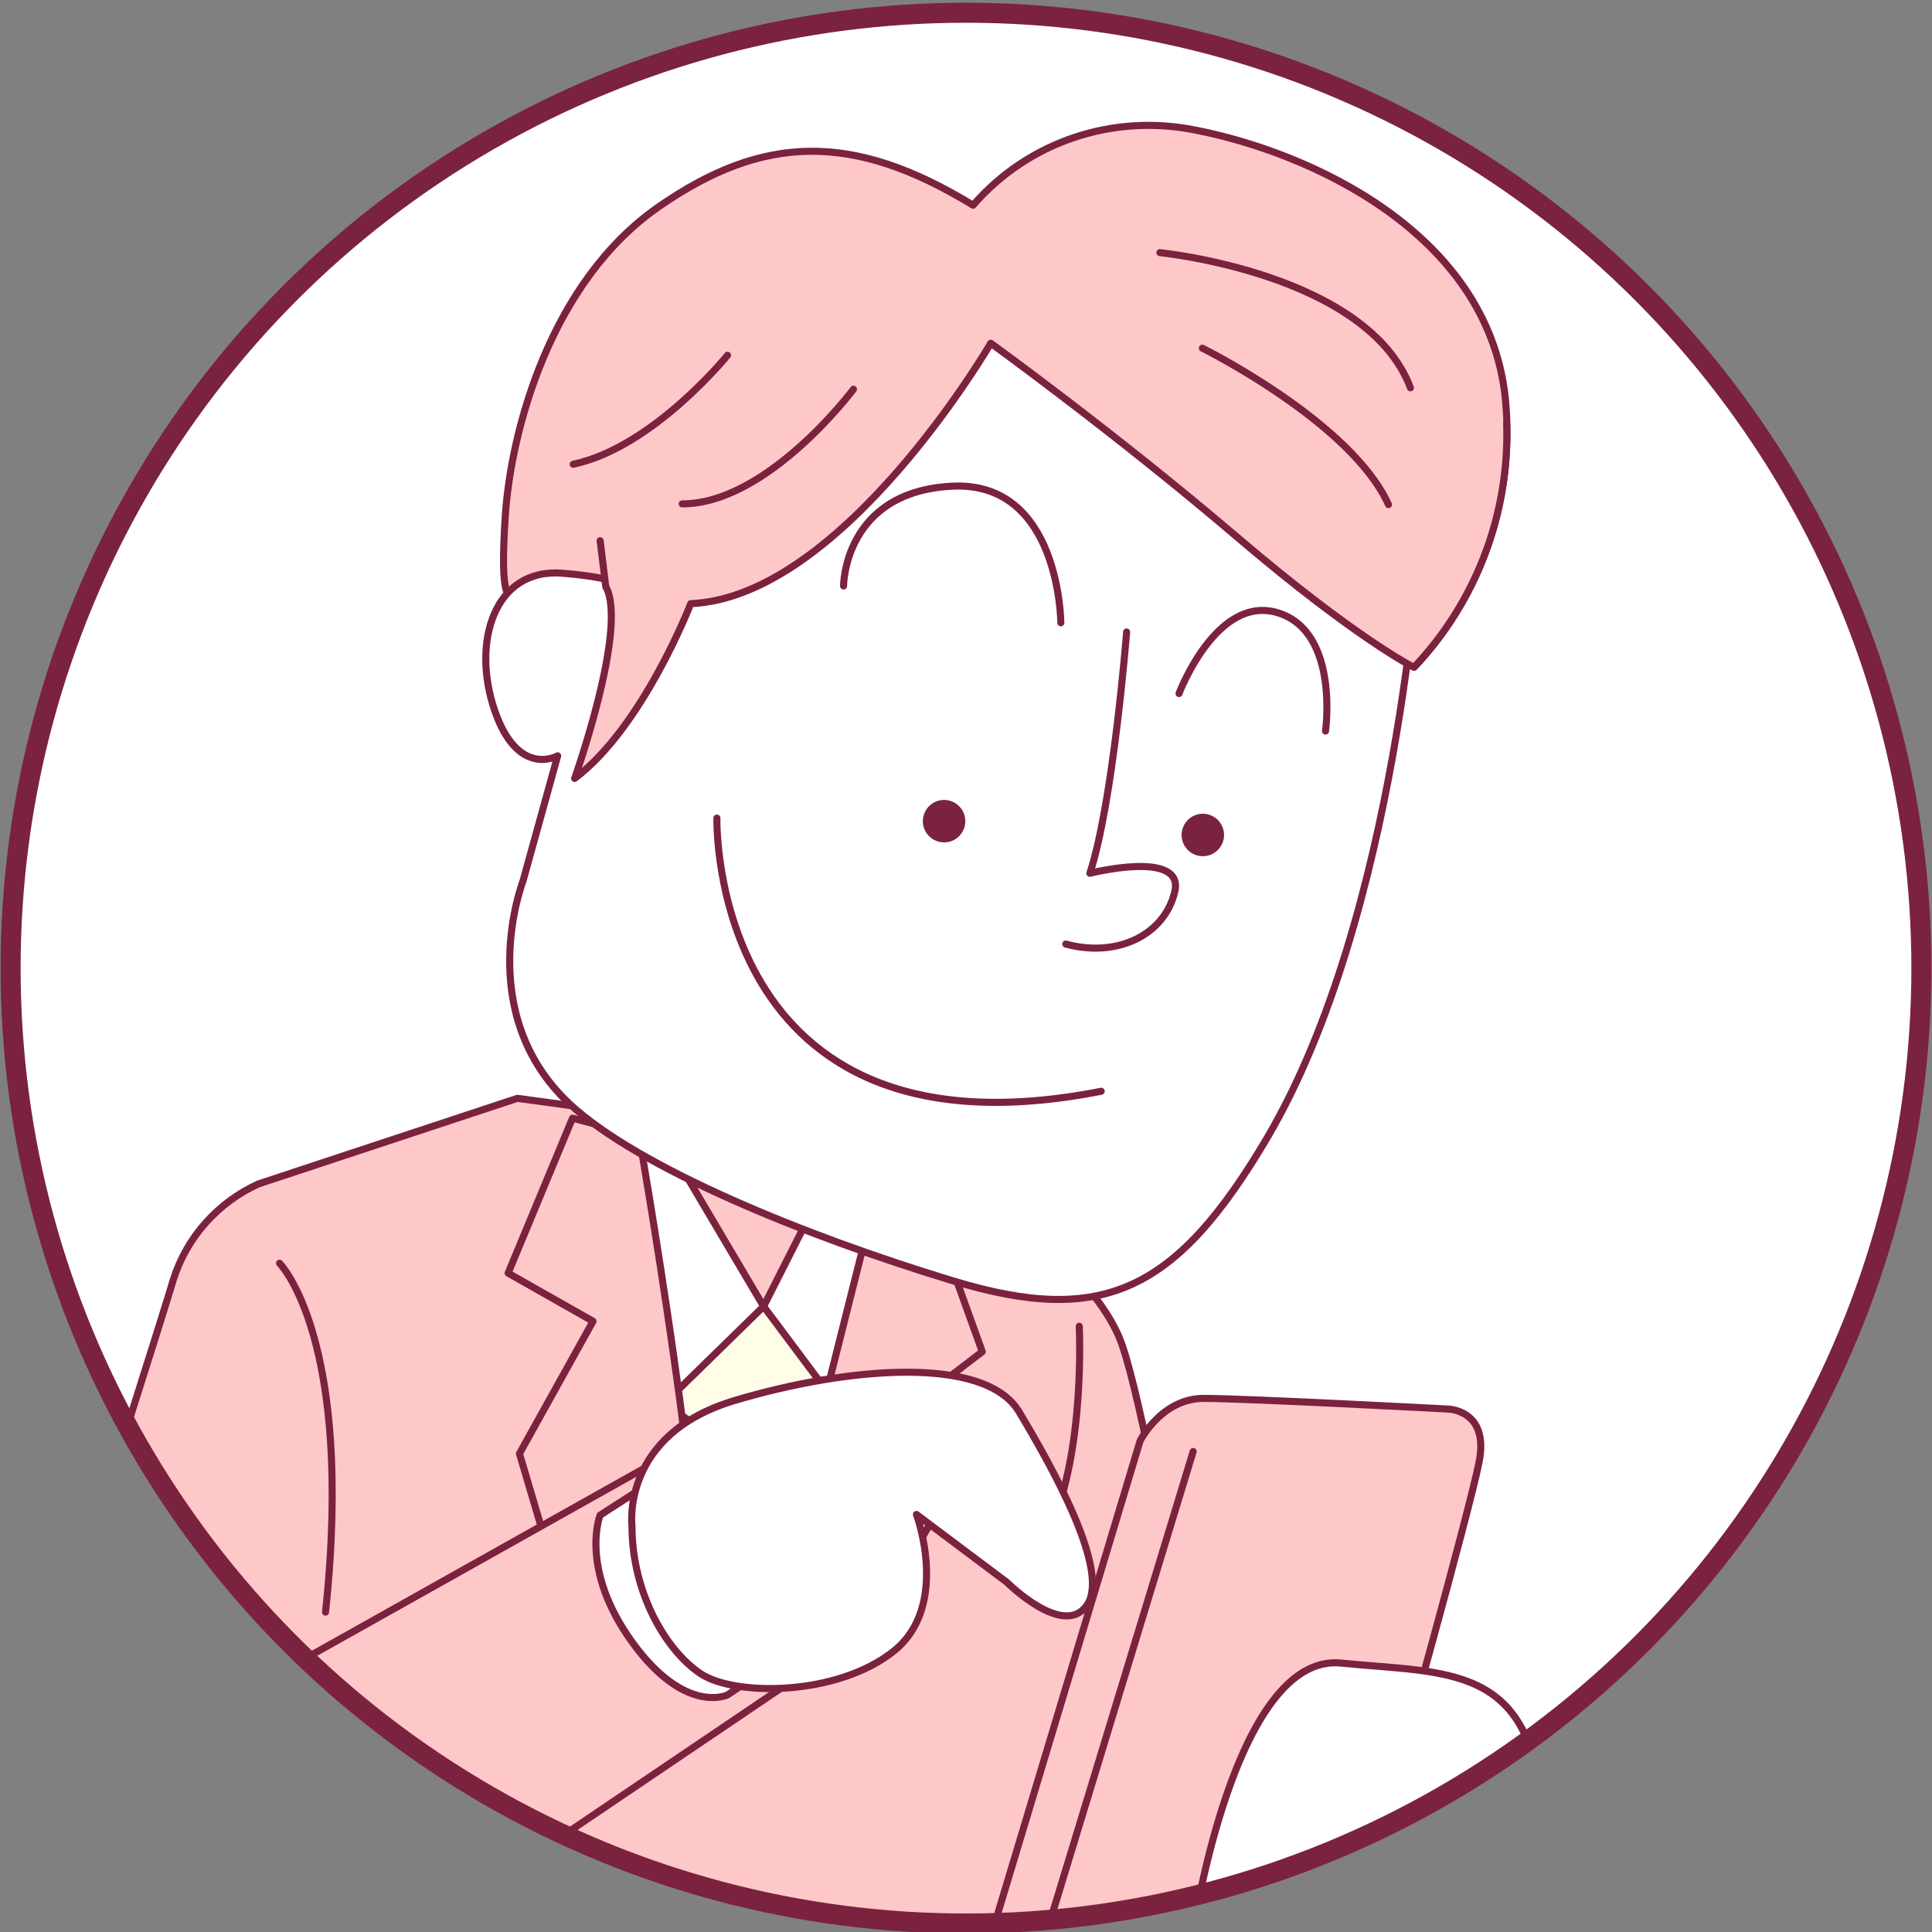
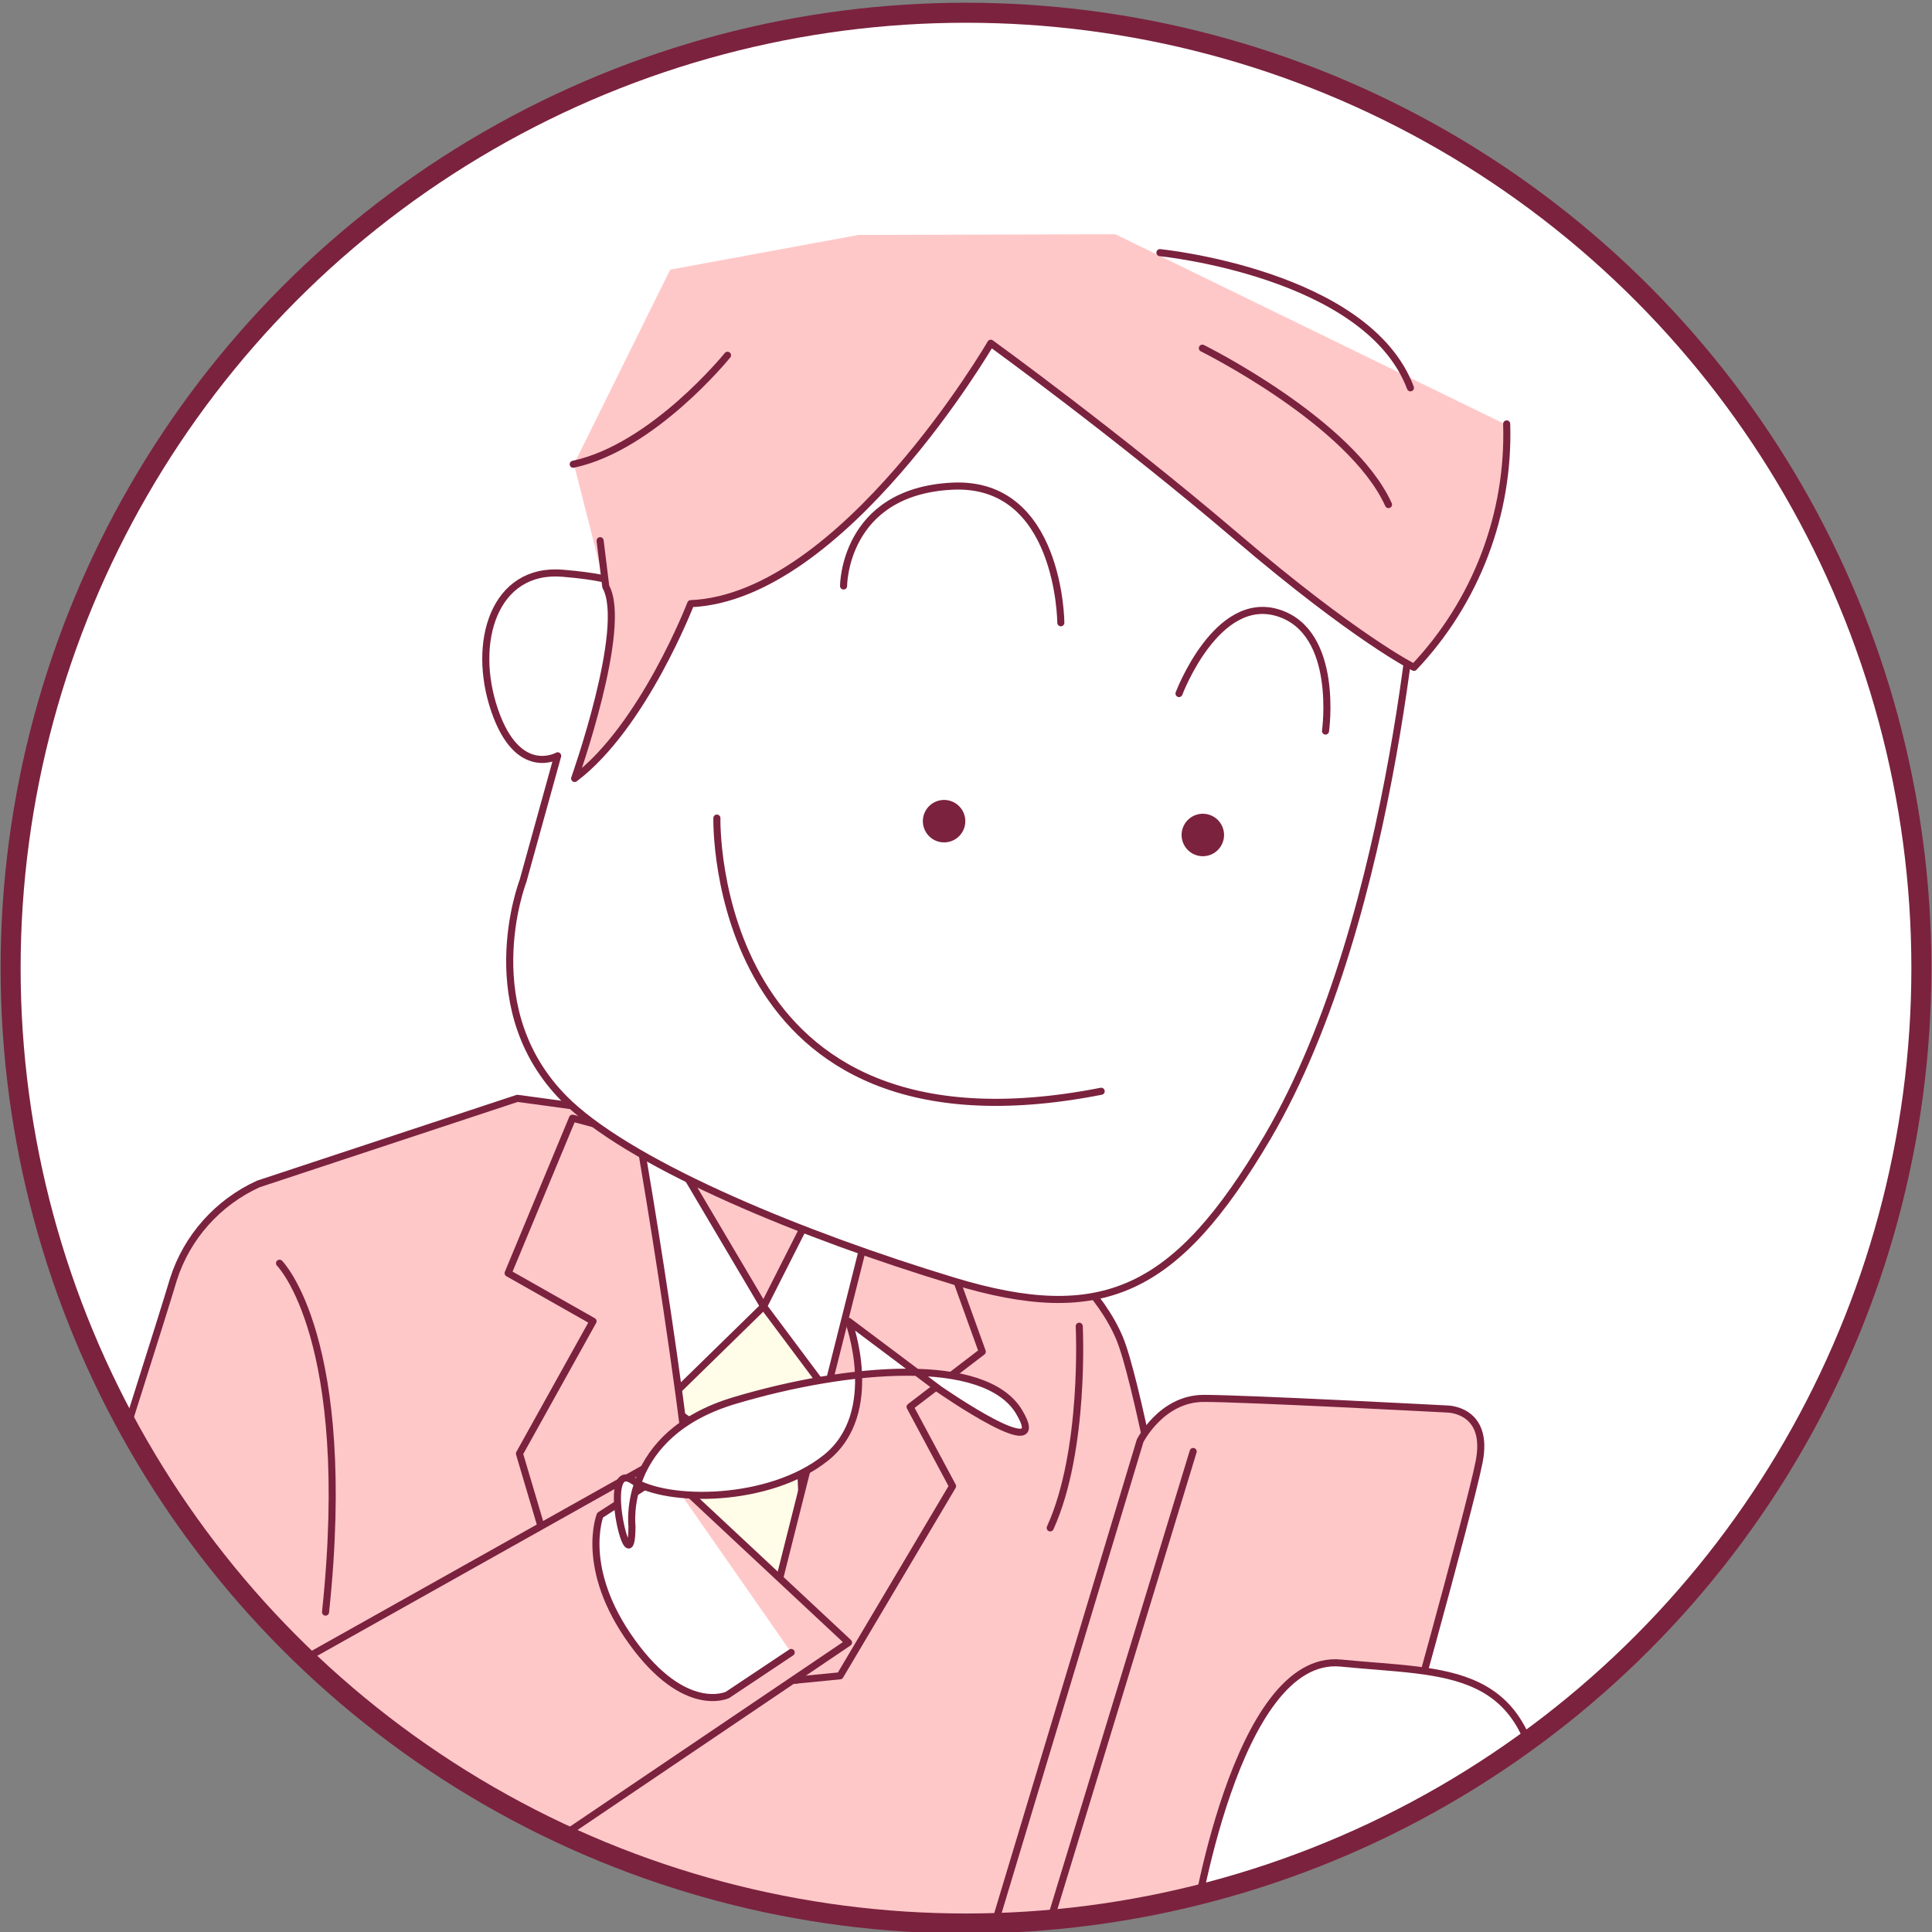
<svg xmlns="http://www.w3.org/2000/svg" xmlns:xlink="http://www.w3.org/1999/xlink" version="1.1" id="レイヤー_1" x="0px" y="0px" viewBox="0 0 273 273" style="enable-background:new 0 0 273 273;" xml:space="preserve">
  <rect x="0" y="0" width="273" height="273" fill="#808080" stroke="none" />
  <style type="text/css">
	.st0{fill:#FFFFFF;stroke:#7B223F;stroke-linecap:round;stroke-linejoin:round;}
	.st1{clip-path:url(#SVGID_2_);}
	.st2{fill:#FFC8C8;stroke:#7B223F;stroke-linecap:round;stroke-linejoin:round;}
	.st3{fill:#FFFDE8;stroke:#7B223F;stroke-linecap:round;stroke-linejoin:round;}
	.st4{fill:none;stroke:#7B223F;stroke-linecap:round;stroke-linejoin:round;}
	.st5{fill:#FFC8C8;}
	.st6{fill:#7B223F;}
	.st7{fill:none;stroke:#7B223F;stroke-width:2.83;stroke-linecap:round;stroke-linejoin:round;}
</style>
  <title>feature2</title>
  <g id="レイヤー_2">
    <g id="レイヤー_2-2">
      <circle class="st0" cx="136.5" cy="136.8" r="135" />
      <g>
        <defs>
          <circle id="SVGID_1_" cx="136.5" cy="136.8" r="135" />
        </defs>
        <clipPath id="SVGID_2_">
          <use xlink:href="#SVGID_1_" style="overflow:visible;" />
        </clipPath>
        <g class="st1">
          <path class="st2" d="M175.1,276c0,0-12.4-76.1-16.9-86.9c-2.6-6.2-8.8-12.1-14.1-15.3s-17.3-10-30.6-12.5s-40.4-6.1-40.4-6.1      l-36.6,12.1c-5.7,2.6-10.1,7.5-12,13.5C21.5,190.9-2,264.1-2,264.1" />
          <path class="st3" d="M112.6,237.4c0,0,2.6-33.6-1.6-40.2l-13-3.1L88.9,234L112.6,237.4z" />
          <path class="st3" d="M108.6,200.9c0,0-9.4,4-14.2-3l5.5-13.4l15.3-0.8l0.7,10.1C115.9,193.9,113.2,199.6,108.6,200.9z" />
          <polygon class="st0" points="96.6,165.5 107.9,184.6 94.5,197.7 83.5,172.4 90.3,160.5     " />
          <polygon class="st0" points="128.1,175.2 119.4,167.8 116.1,168.4 107.9,184.6 115.6,194.9 120.2,200.9     " />
          <path class="st2" d="M90.3,160.5c0,0,9.9,56.6,8.9,75l-16.7,0.6l-9.1-30.7l10.4-18.7l-12-6.8l9.1-21.9L90.3,160.5z" />
          <polygon class="st2" points="124.1,167.7 106.4,238 118.7,236.8 134.6,210 128.6,198.8 138.8,191 130.4,167.7     " />
          <path class="st4" d="M152.5,187.4c0,0,0.9,17.5-4.1,28.5" />
          <path class="st2" d="M39.5,178.5c0,0,10.6,10.6,6.5,49.3" />
          <path class="st2" d="M140.6,271.7l20.5-68.1c0,0,3-6,9-6s34.4,1.5,34.4,1.5s6,0,4.5,7.5s-12,44.9-12,44.9" />
          <line class="st4" x1="168.6" y1="205.1" x2="147" y2="276" />
          <path class="st0" d="M168.6,272.8c0,0,5.9-39.3,20.9-37.8s26.9,0,28.4,20.9" />
-           <path class="st2" d="M140,48.4c0,0-27.3,46.9-51.6,34.9c-13.3-6.6-18.5,13-17-10.4c0.8-12.1,6.4-33.1,21.7-43.7      c14.7-10.2,27.4-10.6,44.4-0.2c7.8-9,19.8-13,31.5-10.6c15.9,3.1,41.2,14.4,43.7,37.8c1.4,13.9-3.2,27.8-12.8,38      c0,0-8.1-4-25.1-18.5S140,48.4,140,48.4z" />
          <path class="st0" d="M78.8,106.8c0,0-5.6,3.2-8.9-6.4s-0.1-20.2,9.6-19.4s8.9,2.4,8.9,2.4L96.3,43l54.9-1l49.4,34.6      c0,0-3,52.6-21.5,84.1c-12.9,21.9-23.3,26.7-44.4,20.3S90.2,165,80.5,156c-13.8-12.9-6.6-31.5-6.6-31.5L78.8,106.8" />
          <path class="st5" d="M85.2,81.7l-4.1-16.1l13.6-27.5l26.6-4.9l36.3-0.1l55.2,26.9c0.4,12.7-4.3,25.1-13.1,34.4      c0,0-8.1-4-25.1-18.5S140,48.5,140,48.5s-20.9,35.9-42.4,36.8c0,0-6.7,17.4-16.4,24.7C81.2,110,88.4,87.4,85.2,81.7z" />
          <path class="st4" d="M212.9,59.9c0.4,12.7-4.3,25.1-13.1,34.4c0,0-8.1-4-25.1-18.5S140,48.5,140,48.5s-20.9,35.9-42.4,36.8      c0,0-6.7,17.4-16.4,24.7c0,0,7.6-21.4,4.4-27.1l-0.8-6.5" />
          <path class="st4" d="M169.9,49.2c0,0,21,10.4,26.3,22.1" />
          <path class="st4" d="M163.9,35.7c0,0,29.3,2.9,35.4,19.1" />
-           <path class="st4" d="M120.6,55c0,0-12.1,16.2-24.2,16.2" />
          <path class="st4" d="M102.8,50.2c0,0-10.5,13-21.8,15.4" />
          <path class="st4" d="M101.3,115.6c0,0-1.2,49.5,54.3,38.6" />
          <path class="st4" d="M149.9,88c0,0-0.1-20.1-15.4-19.3s-15.3,14.1-15.3,14.1" />
          <path class="st4" d="M166.6,98c0,0,5.3-14.1,14-11.4s6.7,16.7,6.7,16.7" />
-           <path class="st4" d="M159.2,89.3c0,0-1.9,24.1-5.2,34.1c0,0,13.4-3.4,12,2.6s-8,9.4-15.4,7.4" />
          <ellipse transform="matrix(0.444 -0.896 0.896 0.444 -29.851 184.013)" class="st6" cx="133.4" cy="116.1" rx="3" ry="3" />
          <ellipse transform="matrix(0.444 -0.896 0.896 0.444 -11.243 217.915)" class="st6" cx="170" cy="118" rx="3" ry="3" />
          <polyline class="st2" points="29.5,242 92.6,206.6 119.9,232.1 69.3,266.3     " />
          <path class="st0" d="M94.1,208.1l-9.3,6c0,0-3,7.5,4.5,17.9s13.5,7.5,13.5,7.5l9-6" />
-           <path class="st0" d="M89.3,215.6c0,0-1.6-12.9,14.5-17.7s35.4-6.4,40.2,1.6s12.9,22.5,9.6,27.3s-11.3-3.2-11.3-3.2l-12.8-9.6      c0,0,4.8,12.9-3.2,19.3s-22.5,6.4-27.3,3.2S89.3,225.2,89.3,215.6z" />
+           <path class="st0" d="M89.3,215.6c0,0-1.6-12.9,14.5-17.7s35.4-6.4,40.2,1.6s-11.3-3.2-11.3-3.2l-12.8-9.6      c0,0,4.8,12.9-3.2,19.3s-22.5,6.4-27.3,3.2S89.3,225.2,89.3,215.6z" />
        </g>
      </g>
      <circle class="st7" cx="136.5" cy="136.8" r="135" />
    </g>
  </g>
</svg>